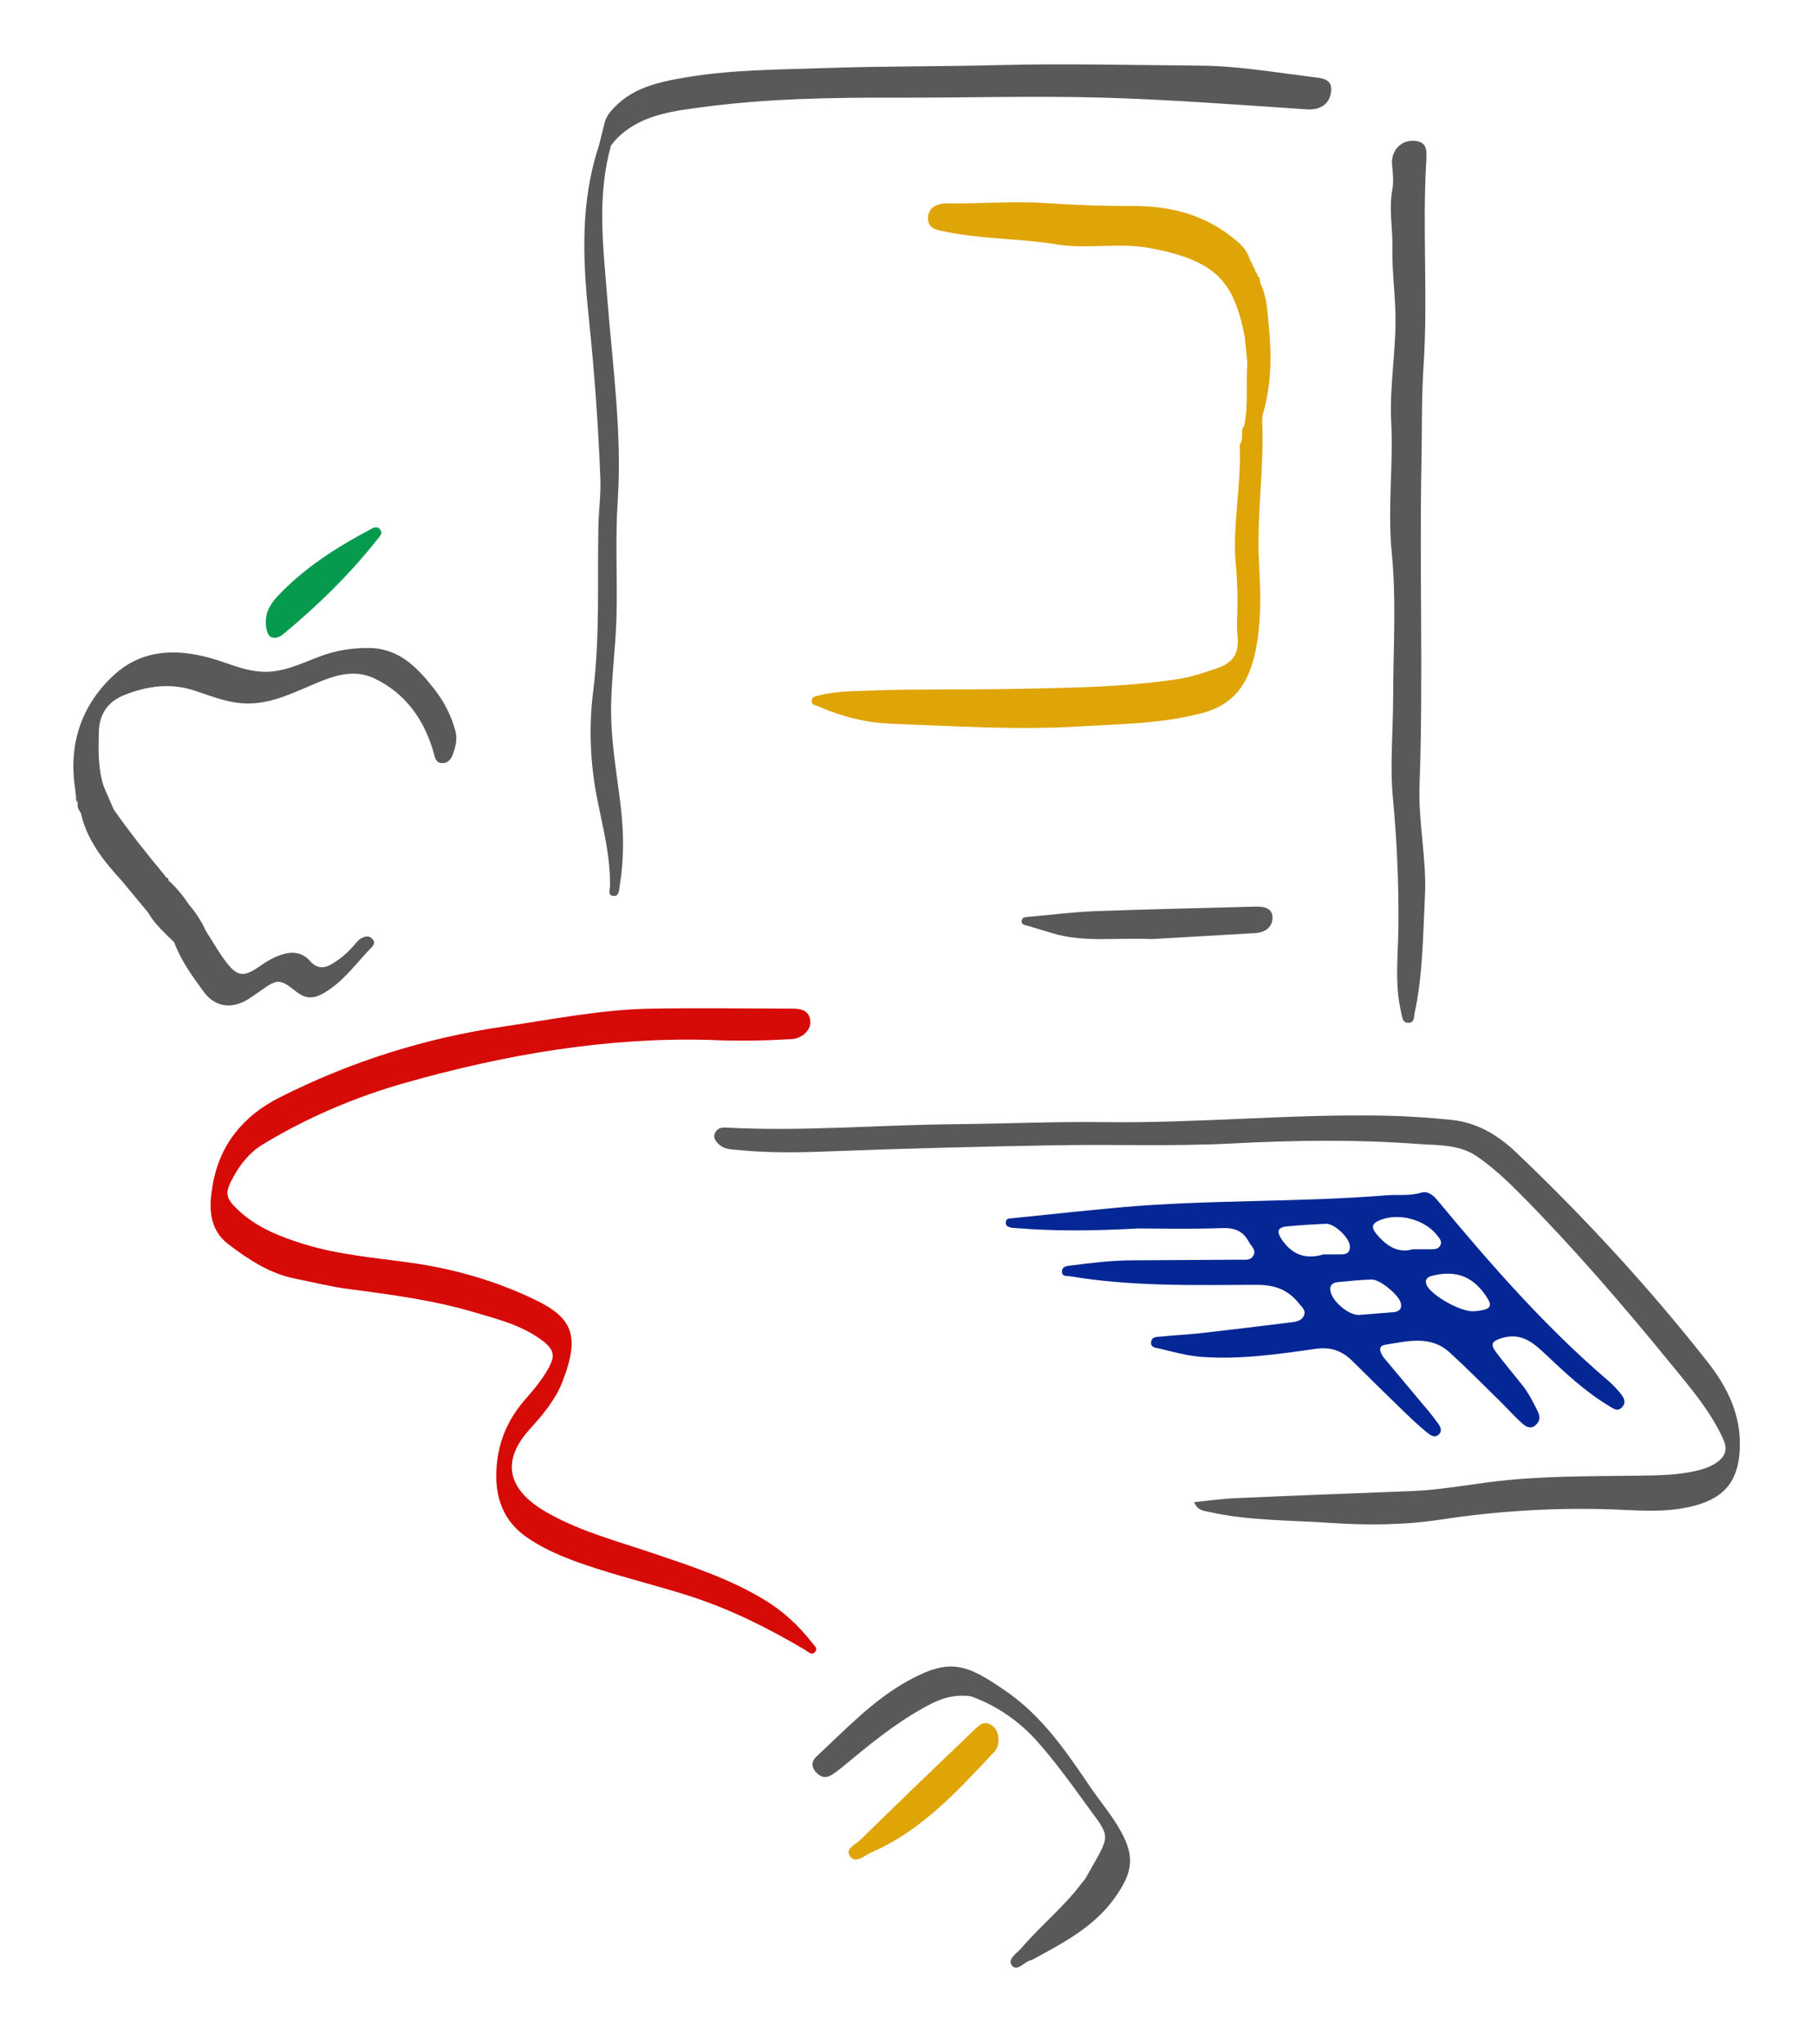
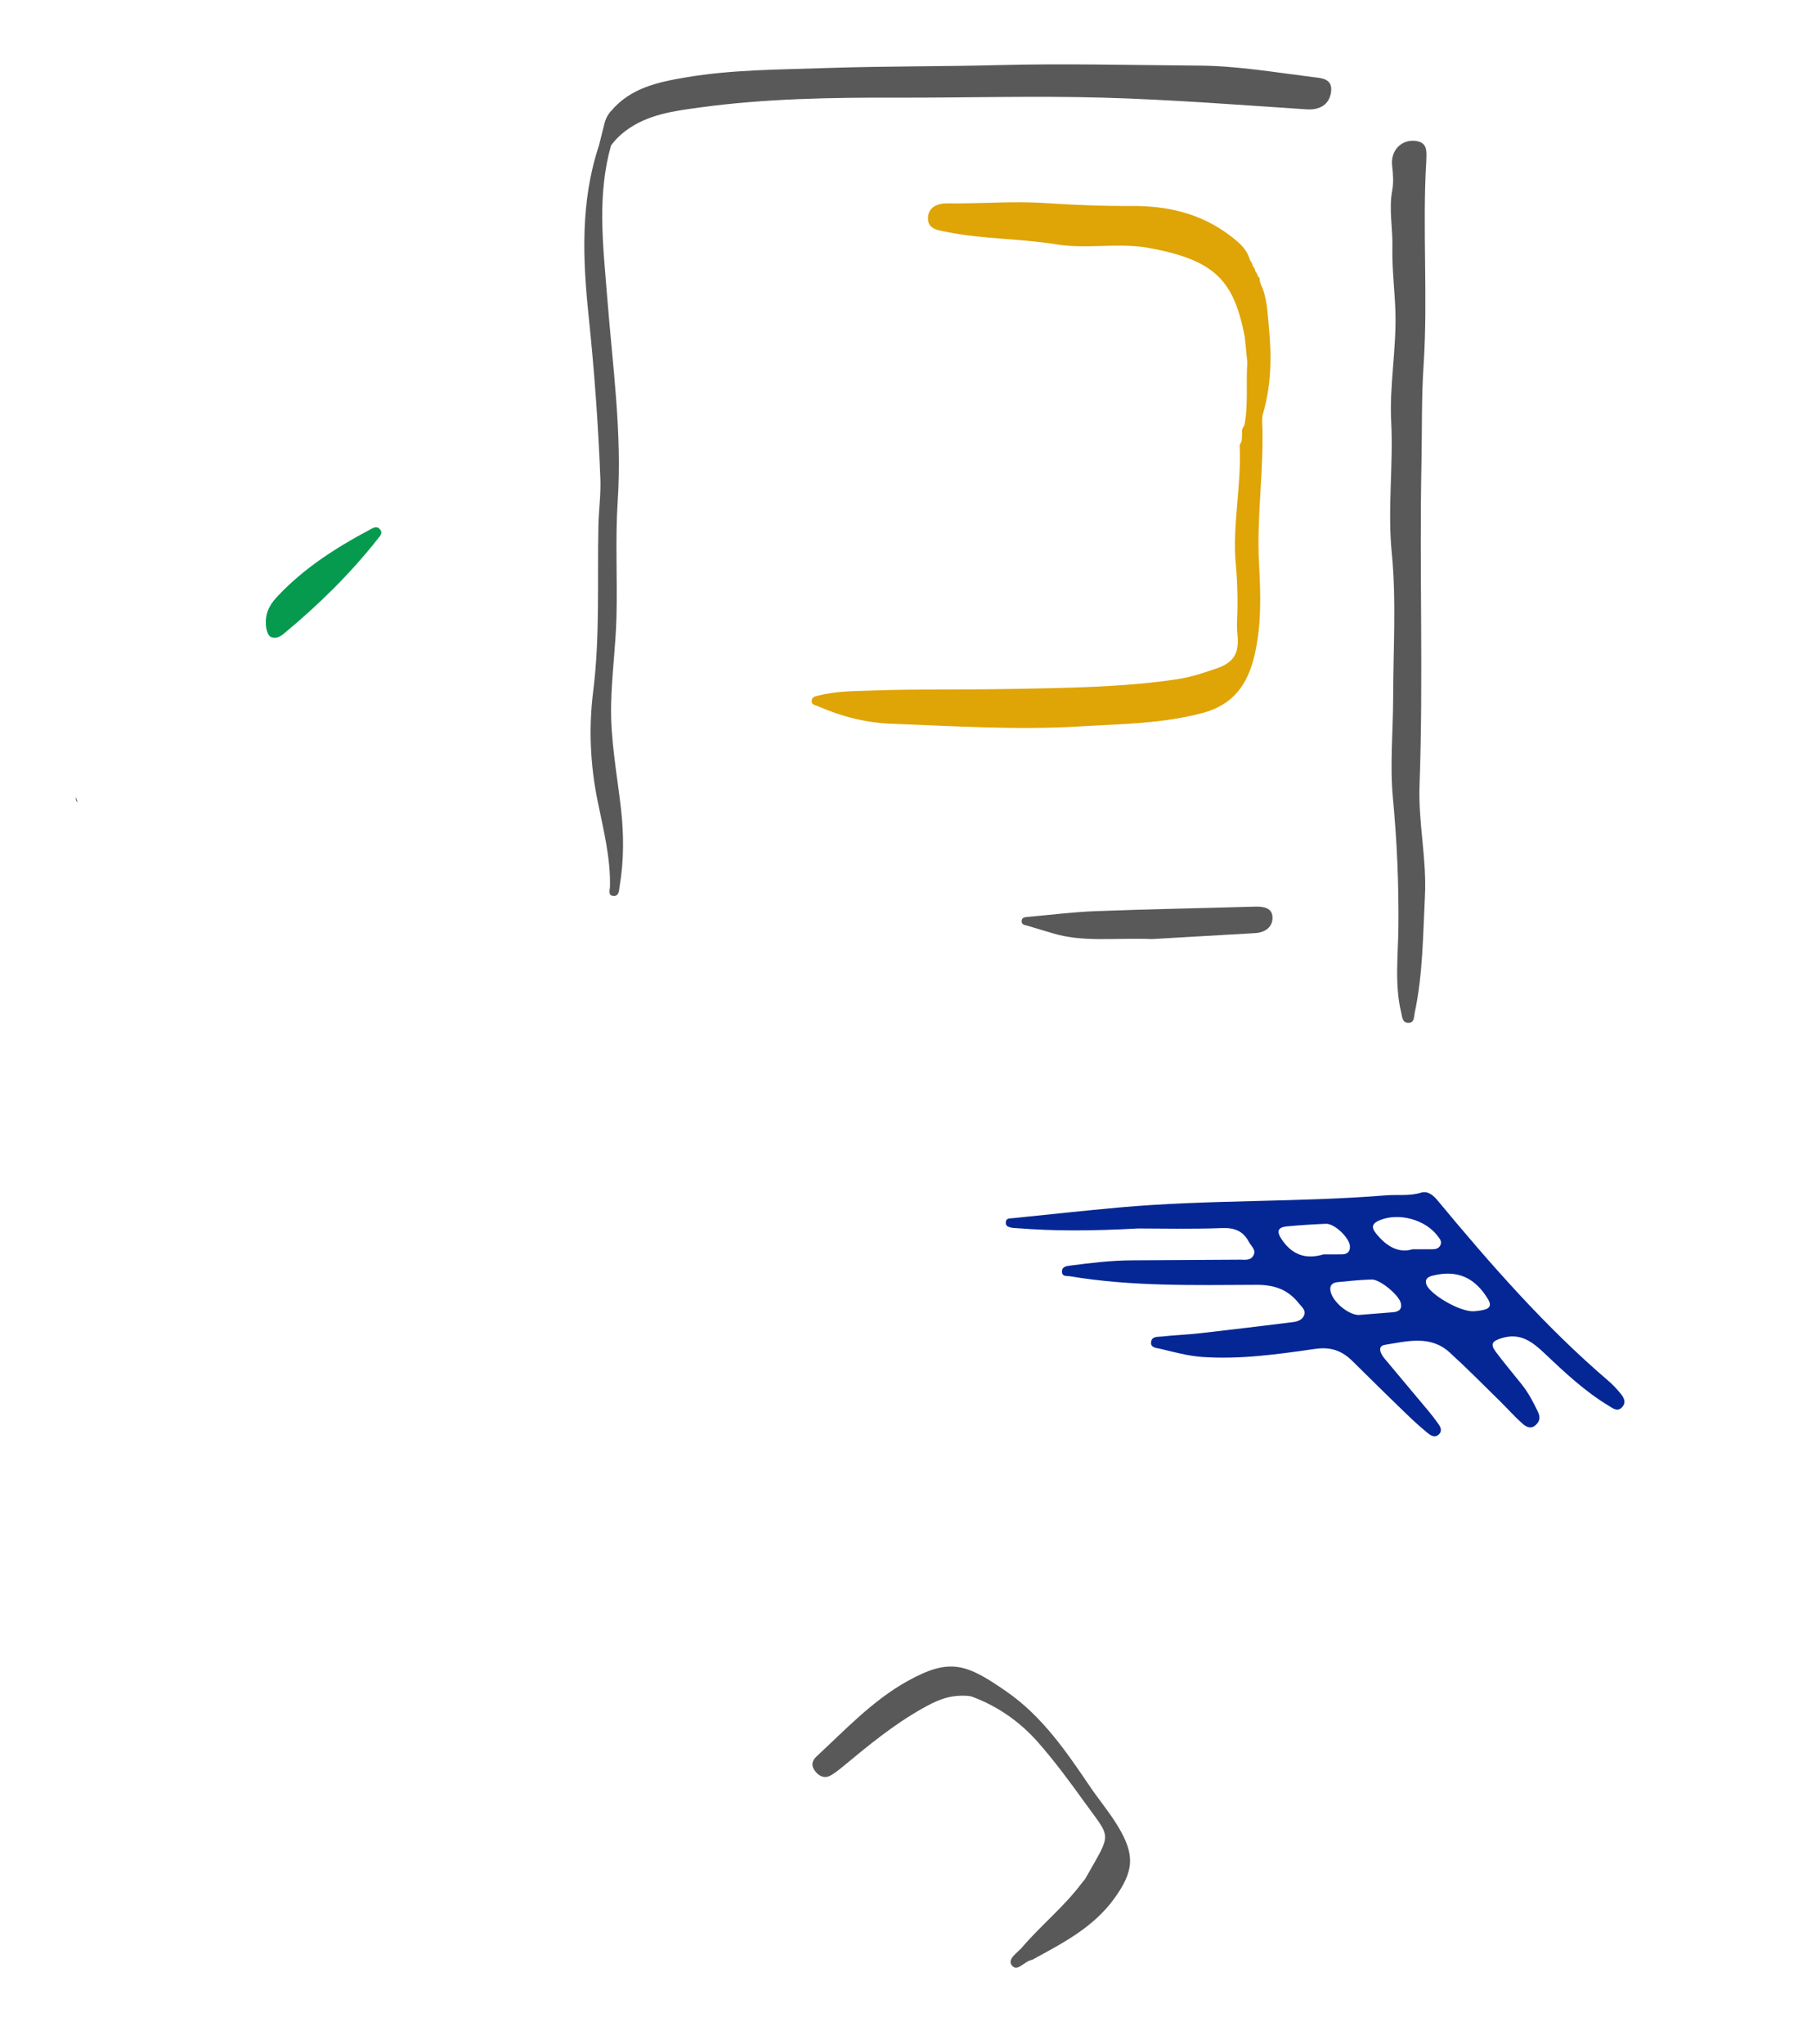
<svg xmlns="http://www.w3.org/2000/svg" version="1.1" id="Layer_1" x="0px" y="0px" width="738.53px" height="830.915px" viewBox="0 0 738.53 830.915" enable-background="new 0 0 738.53 830.915" xml:space="preserve">
  <g>
-     <path fill="#D60A07" d="M288.997,422.79c-42.286-1.201-83.471,5.944-123.92,17.355c-20.384,5.751-39.938,14.065-58.179,25.092   c-5.293,3.2-9.03,7.867-11.982,13.216c-3.615,6.551-3.409,8.553,2.204,13.745c7.571,7.004,16.908,10.656,26.599,13.636   c13.959,4.293,28.423,5.482,42.783,7.461c17.757,2.446,34.952,7.338,51.088,15.127c15.136,7.305,18.518,14.52,11.063,33.516   c-2.854,7.271-7.952,13.308-13.202,19.093c-8.418,9.275-9.603,17.969-3.367,25.617c3.17,3.888,7.319,6.601,11.693,9.004   c12.94,7.111,27.146,10.883,41.001,15.556c15.721,5.303,31.499,10.416,45.837,19.036c7.679,4.616,14.16,10.556,19.632,17.615   c0.817,1.054,2.442,2.225,1.313,3.633c-1.439,1.795-2.899,0.017-4.142-0.718c-15.363-9.088-31.213-16.989-48.354-22.355   c-12.085-3.783-24.371-6.836-36.416-10.7c-9.909-3.179-19.758-6.748-28.375-12.706c-11.006-7.611-13.615-18.849-12.037-31.386   c1.175-9.338,5.08-17.514,11.313-24.629c3.484-3.977,6.895-8.051,9.493-12.708c2.831-5.075,2.313-7.639-2.481-11.263   c-8.233-6.224-18.089-8.694-27.713-11.53c-16.646-4.905-33.801-7.186-50.969-9.424c-7.327-0.955-14.542-2.778-21.805-4.223   c-10.341-2.057-18.866-7.677-27.067-13.894c-8.173-6.195-8.031-15.064-6.607-23.687c2.746-16.629,12.246-28.477,27.302-36.088   c28.909-14.615,59.302-24.195,91.409-28.89c19.764-2.89,39.388-6.875,59.418-7.214c19.244-0.326,38.498-0.047,57.748-0.01   c3.581,0.007,6.91,0.75,7.277,5.097c0.306,3.623-3.405,7.059-7.622,7.299C310.959,423.09,299.98,423.313,288.997,422.79z" />
-     <path fill="#595959" d="M485.628,610.698c5.849-0.574,11.384-1.374,16.944-1.62c23.835-1.051,47.676-1.958,71.516-2.877   c10.642-0.41,21.107-2.261,31.638-3.63c19.872-2.584,39.887-2.367,59.872-2.625c8.674-0.112,17.341-0.118,25.839-2.388   c2.269-0.606,4.4-1.46,6.276-2.678c3.595-2.334,5.18-5.194,3.064-9.839c-5.2-11.412-13.252-20.757-21.046-30.295   c-19.26-23.57-39.075-46.629-60.488-68.329c-5.876-5.955-11.777-11.604-18.631-16.3c-7.305-5.005-15.946-4.432-24.088-5.041   c-25.085-1.878-50.171-1.519-75.332-0.202c-24.02,1.257-48.148,0.298-72.222,0.739c-30.628,0.561-61.258,1.285-91.866,2.487   c-12.372,0.486-24.674,0.669-36.98-0.567c-2.585-0.26-5.413-0.221-7.516-2.087c-1.295-1.149-2.685-2.715-1.937-4.58   c0.661-1.649,2.056-2.572,4.216-2.456c31.189,1.682,62.313-1.075,93.471-1.368c20.311-0.191,40.604-1.102,60.932-0.837   c38.245,0.498,76.404-3.455,114.676-2.608c8.866,0.196,17.694,0.81,26.483,1.713c10.251,1.054,18.792,6.206,26.109,13.169   c27.856,26.506,53.846,54.731,77.665,84.939c8.318,10.549,13.969,21.882,13.297,35.893c-0.604,12.594-6.026,19.453-18.068,22.751   c-12.277,3.363-24.617,1.786-36.933,1.49c-22.363-0.538-44.524,0.852-66.668,4.244c-14.839,2.273-29.881,2.361-44.975,1.329   c-16.377-1.12-32.85-0.824-49.006-4.417C489.471,614.176,486.978,614.121,485.628,610.698z" />
    <path fill="#595959" d="M580.057,65.11c-1.687,27.777,0.72,55.621-1.114,83.379c-0.876,13.257-0.593,26.483-0.861,39.719   c-0.886,43.694,0.799,87.396-0.791,131.073c-0.549,15.089,2.966,29.936,2.202,45.043c-0.803,15.88-0.826,31.809-4.169,47.464   c-0.367,1.717-0.063,3.954-2.429,4.04c-2.628,0.095-2.638-2.39-3.068-4.201c-2.734-11.514-1.241-23.201-1.124-34.797   c0.178-17.511-0.582-34.901-2.235-52.363c-1.276-13.491,0.073-27.223,0.094-40.848c0.03-19.619,1.352-39.381-0.56-58.817   c-1.762-17.913,0.682-35.581-0.229-53.385c-0.747-14.601,2.092-29.26,1.731-43.962c-0.221-9.002-1.461-18.035-1.248-26.95   c0.184-7.725-1.503-15.421-0.059-23.169c0.603-3.235,0.326-6.721-0.058-10.034c-0.699-6.037,3.79-10.844,9.76-9.975   C580.689,58.024,580.116,61.751,580.057,65.11z" />
    <path fill="#595959" d="M391.971,689.395c-6.894-0.143-11.827,2.393-16.605,5.053c-11.957,6.655-22.444,15.366-32.933,24.058   c-1.358,1.126-2.782,2.198-4.282,3.122c-2.544,1.567-4.711,0.795-6.517-1.371c-1.799-2.158-1.583-4.293,0.395-6.125   c11.796-10.93,22.885-22.826,37.095-30.715c17.292-9.599,23.984-6.986,40.406,4.436c14.334,9.97,24.083,24.205,33.724,38.454   c3.662,5.412,7.903,10.41,11.308,16.038c7.11,11.753,6.693,18.332-1.484,29.601c-8.109,11.175-19.756,17.455-31.433,23.798   c-0.778,0.422-1.544,0.969-2.382,1.157c-2.746,0.617-5.627,4.958-7.803,2.085c-1.923-2.539,2.314-5.072,4.089-7.152   c7.809-9.154,17.337-16.735,24.548-26.471c0.421-0.569,0.986-1.048,1.327-1.657c10.82-19.295,10.727-15.544-0.68-31.436   c-5.875-8.185-11.892-16.28-18.496-23.817c-7.255-8.279-16.243-14.656-26.705-18.581   C394.1,689.334,392.413,689.448,391.971,689.395z" />
    <path fill="#595959" d="M468.528,381.781c-15.291-0.596-28.105,1.418-40.575-2.402c-3.365-1.031-6.743-2.019-10.116-3.022   c-0.996-0.296-2.302-0.366-2.358-1.708c-0.074-1.752,1.414-1.777,2.629-1.886c9.147-0.816,18.282-1.981,27.447-2.327   c21.579-0.814,43.174-1.21,64.761-1.839c3.469-0.101,7.079,0.409,7.182,4.344c0.104,3.944-2.967,6.182-7.064,6.419   C495.596,380.222,480.758,381.075,468.528,381.781z" />
-     <path fill="#DFA406" d="M406.016,706.172c0.262,3.273-0.583,4.895-1.764,6.155c-14.866,15.854-29.53,31.995-50.076,40.86   c-2.7,1.165-6.119,4.723-8.455,1.535c-2.276-3.107,2.32-4.907,4.206-6.758c15.401-15.111,30.977-30.046,46.572-44.958   c1.573-1.505,3.304-3.334,6.029-2.045C405.374,702.307,405.737,704.912,406.016,706.172z" />
    <path fill="#069A4F" d="M108.113,253.385c-0.155-5.053,2.224-8.301,5.052-11.282c10.691-11.267,23.576-19.495,37.173-26.73   c1.424-0.758,2.91-1.759,4.256-0.093c1.181,1.462-0.023,2.597-0.893,3.703c-11.283,14.338-24.244,27.014-38.269,38.634   c-1.541,1.277-3.269,2.212-5.337,1.321C108.922,258.431,108.09,255.589,108.113,253.385z" />
    <path fill="#595959" d="M248.519,45.127c-1.472,1.579-2.348,3.459-2.81,5.549c-0.71,2.832-1.42,5.663-2.13,8.495   c-7.579,22.805-6.622,46.127-4.174,69.526c2.295,21.943,3.892,43.939,4.757,65.978c0.248,6.326-0.667,12.689-0.804,19.04   c-0.484,22.462,0.685,44.953-2.125,67.369c-1.874,14.948-1.202,29.872,1.835,44.738c2.323,11.375,5.208,22.723,5.009,34.495   c-0.024,1.42-0.977,3.728,1.339,3.928c2.434,0.211,2.311-2.357,2.576-3.936c1.764-10.53,1.745-21.113,0.528-31.698   c-1.611-14.018-4.281-27.902-3.989-42.141c0.243-11.867,1.851-23.629,2.171-35.459c0.425-15.75-0.531-31.568,0.506-47.265   c1.832-27.732-2.087-55.056-4.237-82.521c-0.839-10.726-1.962-21.464-2.048-32.204c-0.081-10.036,0.808-20.108,3.566-29.88   c0,0,0,0,0,0c1.669-2.258,3.568-4.177,5.875-5.91c9.073-6.816,19.96-8.135,30.489-9.566c26.514-3.603,53.307-4.031,79.997-3.962   c27.783,0.073,55.555-0.784,83.372-0.009c27.787,0.773,55.431,2.933,83.122,4.76c5.457,0.36,9.229-1.968,9.957-6.941   c0.829-5.664-3.994-5.752-7.302-6.164c-15.416-1.918-30.819-4.572-46.361-4.679c-27.231-0.187-54.446-0.911-81.713-0.201   c-23.338,0.608-46.726,0.399-70.086,1.199c-19.09,0.654-38.234,0.614-57.138,3.827C267.504,33.398,256.405,35.775,248.519,45.127" />
    <path fill="#DFA406" d="M513.463,168.741c3.558-11.76,3.754-23.806,2.558-35.863c-0.595-5.997-0.677-12.197-3.499-17.799   c0,0,0,0,0,0c0.135-0.25,0.081-0.446-0.164-0.59c-0.801-0.455-0.988-1.166-0.985-1.956c-0.003,0.789,0.185,1.499,0.985,1.954   c0.082-0.948-0.124-1.775-0.972-2.335c0.085-0.333,0.009-0.624-0.227-0.873c-0.267-0.463-0.535-0.926-0.802-1.389   c0.092-0.295,0.019-0.539-0.221-0.733c-0.278-0.476-0.556-0.952-0.834-1.428c0.096-0.285,0.025-0.518-0.214-0.699   c-0.277-0.506-0.555-1.011-0.833-1.517c-1.207-4.366-4.47-6.99-7.869-9.609c-11.899-9.167-25.709-12.268-40.273-12.175   c-11.687,0.075-23.322-0.395-34.964-1.172c-13.248-0.884-26.494,0.313-39.745,0.125c-3.9-0.055-7.878,1.32-8.009,5.914   c-0.132,4.623,4.066,4.988,7.587,5.697c14.748,2.97,29.867,2.642,44.664,5.054c12.493,2.036,25.162-0.806,37.582,1.454   c27.417,4.988,34.585,13.673,38.971,36.057c0.001,0.003,0.002,0.006,0.003,0.009c-0.001-0.003-0.003-0.006-0.004-0.009   c0.358,3.517,0.716,7.035,1.073,10.552c0.005-0.005,0.009-0.009,0.013-0.013c-0.005,0.005-0.008,0.009-0.012,0.013   c-0.65,8.537,0.491,17.163-1.257,25.647c-0.756,0.891-1.038,1.914-0.86,3.066c-0.064,1.085-0.127,2.169-0.191,3.254   c-0.001,0-0.001,0-0.002,0c-0.286,0.643-0.849,1.3-0.819,1.928c0.778,16.125-3.053,32.143-1.569,48.197   c0.706,7.633,0.855,15.139,0.518,22.73c-0.086,1.942-0.035,3.907,0.158,5.841c0.743,7.452-1.388,11.236-8.514,13.682   c-5.164,1.773-10.436,3.548-15.805,4.355c-22.451,3.373-45.128,3.538-67.762,3.985c-18.937,0.374-37.896-0.032-56.818,0.649   c-7.165,0.258-14.503,0.211-21.581,2.055c-1.203,0.313-2.564,0.464-2.674,2.08c-0.118,1.733,1.396,1.73,2.489,2.21   c9.49,4.163,19.401,6.745,29.745,7.135c25.617,0.966,51.228,2.65,76.884,1.1c16.744-1.011,33.489-1.069,49.978-5.498   c12.624-3.39,18.261-11.878,20.962-23.275c2.918-12.308,2.552-24.925,1.865-37.439c-1.068-19.469,2.183-38.815,1.264-58.262   c0.06-0.703,0.12-1.405,0.181-2.106L513.463,168.741z" />
    <g>
-       <path fill="#595959" d="M70.814,383.036c2.781,7.504,7.454,13.95,12.109,20.274c4.659,6.329,11.757,7.021,18.279,2.751    c1.62-1.061,3.214-2.162,4.795-3.28c6.843-4.838,7.774-4.967,14.335,0.264c3.645,2.907,6.773,3.243,10.999,0.89    c8.311-4.627,13.458-12.377,19.875-18.87c0.738-0.747,1.491-1.942,0.299-3.249c-1.154-1.265-2.272-1.325-3.77-0.74    c-1.583,0.619-2.571,1.807-3.589,3.03c-2.385,2.864-5.152,5.254-8.305,7.284c-3.534,2.274-6.594,2.882-9.768-0.699    c-3.145-3.547-7.114-4.015-11.617-2.557c-3.263,1.056-6.071,2.751-8.809,4.679c-6.532,4.599-9.216,4.31-13.996-2.108    c-2.729-3.665-5.003-7.669-7.482-11.52c-0.151-0.245-0.301-0.49-0.453-0.735c-0.001-0.004-0.004-0.008-0.005-0.012    c-1.863-4.079-4.306-7.779-7.278-11.134c0,0-0.001-0.002-0.001-0.002l0.177-0.119l-0.247-0.084l0-0.001    c-2.224-3.37-4.807-6.433-7.823-9.124c-0.001-0.001-0.002-0.002-0.003-0.004c-0.133-0.498-0.03-1.182-0.877-1.118l0,0    c-0.272-0.391-0.543-0.782-0.815-1.174c0,0,0.034,0.064,0.033,0.066c-0.001-0.002-0.003-0.003-0.004-0.005    c-0.002-0.008-0.031-0.062-0.031-0.062s0.026,0.056,0.031,0.062c-7.122-8.583-14.083-17.293-20.475-26.443    c-0.004,0.016-0.006,0.031-0.01,0.047c0.004-0.016,0.004-0.031,0.008-0.047l-0.058,0.009c0,0-0.001,0-0.001,0    c0,0,0.001,0,0.001-0.001c-1.38-3.182-2.76-6.364-4.139-9.547c0,0,0,0,0,0c-2.367-7.192-2.176-14.627-2.018-22.043    c0.155-7.259,3.536-12.416,10.371-15.136c9.272-3.69,18.601-5.045,28.436-1.858c6.339,2.054,12.538,4.667,19.368,5.191    c9.987,0.766,18.617-3.189,27.394-6.961c8.503-3.654,17.38-7.497,26.493-3.149c12.599,6.012,20.193,16.638,24.033,29.917    c0.567,1.962,0.808,4.096,2.975,4.482c2.355,0.42,4.079-1.169,4.85-3.325c1.116-3.12,2.042-6.173,1.095-9.728    c-1.676-6.294-4.658-11.998-8.53-16.937c-6.702-8.549-14.142-16.577-26.34-16.765c-6.942-0.107-13.652,0.953-20.204,3.406    c-7.873,2.948-15.438,6.907-24.376,6.195c-5.974-0.476-11.317-2.698-16.839-4.5c-15.138-4.94-30.32-5.334-42.486,5.818    c-13.268,12.162-18.697,28.192-15.847,46.453c0,0,0.001,0,0.001,0c0.12,1.087,0.239,2.173,0.359,3.26    c0.219,0.721,0.439,1.443,0.659,2.164c-0.236,1.577,0.25,2.936,1.241,4.145c0,0,0,0,0.001,0c0,0,0,0-0.001,0.001    c2.461,11.177,9.35,19.681,16.808,27.841c0.003-0.007,0.005-0.013,0.007-0.02c-0.002,0.007-0.003,0.013-0.005,0.02    c3.502,4.221,7.002,8.442,10.504,12.663c0,0-0.001,0-0.001,0c2.736,4.767,6.803,8.366,10.665,12.144" />
      <path fill="#5C5E61" d="M30.933,324.077c-0.213,0.854-0.062,1.596,0.659,2.164C31.373,325.52,31.153,324.798,30.933,324.077z" />
    </g>
    <path fill="#052795" d="M659.008,566.495c-1.463-1.77-3.034-3.495-4.777-4.984c-25.77-22.021-47.968-47.419-69.548-73.405   c-1.771-2.133-3.961-4.075-6.812-3.21c-4.709,1.427-9.478,0.691-14.204,1.073c-36,2.908-72.19,1.681-108.174,4.906   c-14.608,1.309-29.189,2.919-43.781,4.399c-1.192,0.121-2.619-0.054-2.687,1.774c-0.052,1.397,1.023,1.758,2.044,2.012   c0.848,0.211,1.753,0.2,2.634,0.27c15.018,1.192,30.047,1.152,49.23,0.107c8.612,0,21.382,0.317,34.122-0.155   c5.142-0.191,8.556,1.267,10.847,5.631c0.929,1.77,3.195,3.307,1.738,5.684c-1.214,1.981-3.439,1.517-5.338,1.531   c-14.707,0.112-29.414,0.175-44.122,0.266c-8.34,0.052-16.608,1.041-24.857,2.128c-1.377,0.181-3.53,0.315-3.443,2.544   c0.081,2.062,2.005,1.589,3.278,1.803c25.097,4.215,50.462,3.58,75.736,3.484c7.625-0.029,12.951,1.993,17.417,7.63   c1.078,1.36,2.74,2.599,2.105,4.543c-0.675,2.067-2.67,2.745-4.639,2.988c-12.445,1.535-24.891,3.068-37.351,4.475   c-5.274,0.596-10.593,0.786-15.869,1.37c-1.597,0.177-3.975-0.164-4.4,2.04c-0.501,2.592,2.286,2.617,3.612,2.933   c5.657,1.347,11.263,2.925,17.146,3.339c15.506,1.091,30.789-1.104,46.012-3.283c6.413-0.918,10.946,0.83,15.214,5.077   c7.158,7.124,14.381,14.183,21.638,21.207c2.796,2.706,5.675,5.344,8.686,7.804c1.294,1.057,3.039,2.33,4.74,0.648   c1.415-1.399,0.664-2.968-0.306-4.316c-1.234-1.714-2.502-3.409-3.854-5.03c-6.005-7.199-12.065-14.352-18.06-21.559   c-1.566-1.883-2.96-4.974,0.233-5.478c8.934-1.41,18.425-4.094,26.306,3.08c7.066,6.432,13.778,13.254,20.607,19.945   c3.035,2.974,5.838,6.201,9.021,9c1.32,1.161,3.247,2.429,5.254,0.707c1.885-1.617,2.083-3.357,0.979-5.646   c-1.852-3.839-3.808-7.586-6.467-10.929c-3.522-4.427-7.19-8.744-10.573-13.274c-2.452-3.284-1.441-4.461,2.472-5.637   c7.497-2.253,12.354,1.521,17.281,6.181c8.22,7.774,16.472,15.555,26.255,21.421c1.593,0.956,3.378,2.522,5.244,0.592   C661.534,570.176,660.404,568.184,659.008,566.495z M538.278,509.972c-7.279,2.177-12.726,0.128-16.864-5.837   c-2.368-3.413-1.934-5.177,2.02-5.552c5.266-0.499,10.553-0.823,15.838-1.043c3.393-0.141,9.423,5.563,9.704,9.007   c0.175,2.145-0.918,3.354-3.069,3.409C543.263,510.023,540.616,509.972,538.278,509.972z M566.452,533.498   c-4.4,0.333-8.798,0.701-13.826,1.105c-4.157,0.081-10.956-5.454-11.592-9.988c-0.325-2.317,1.1-3.192,3.059-3.373   c4.57-0.423,9.144-0.93,13.725-1.051c3.449-0.091,11.204,6.416,11.873,9.63C570.226,532.398,568.757,533.323,566.452,533.498z    M574.501,507.887c-5.949,1.74-10.69-1.31-14.793-6.282c-2.262-2.741-1.629-4.264,1.406-5.522c7.722-3.2,18.517-0.288,23.533,6.394   c0.855,1.139,1.876,2.227,1.118,3.783c-0.729,1.496-2.144,1.638-3.603,1.63C579.872,507.878,577.582,507.887,574.501,507.887z    M603.52,532.499c-1.867,0.457-3.821,0.564-4.156,0.61c-6.035,0.217-18.029-7.136-19.279-10.908   c-0.742-2.239,0.613-3.112,2.624-3.605c9.906-2.426,17.097,0.697,22.486,9.676C606.625,530.656,605.867,531.924,603.52,532.499z" />
  </g>
</svg>